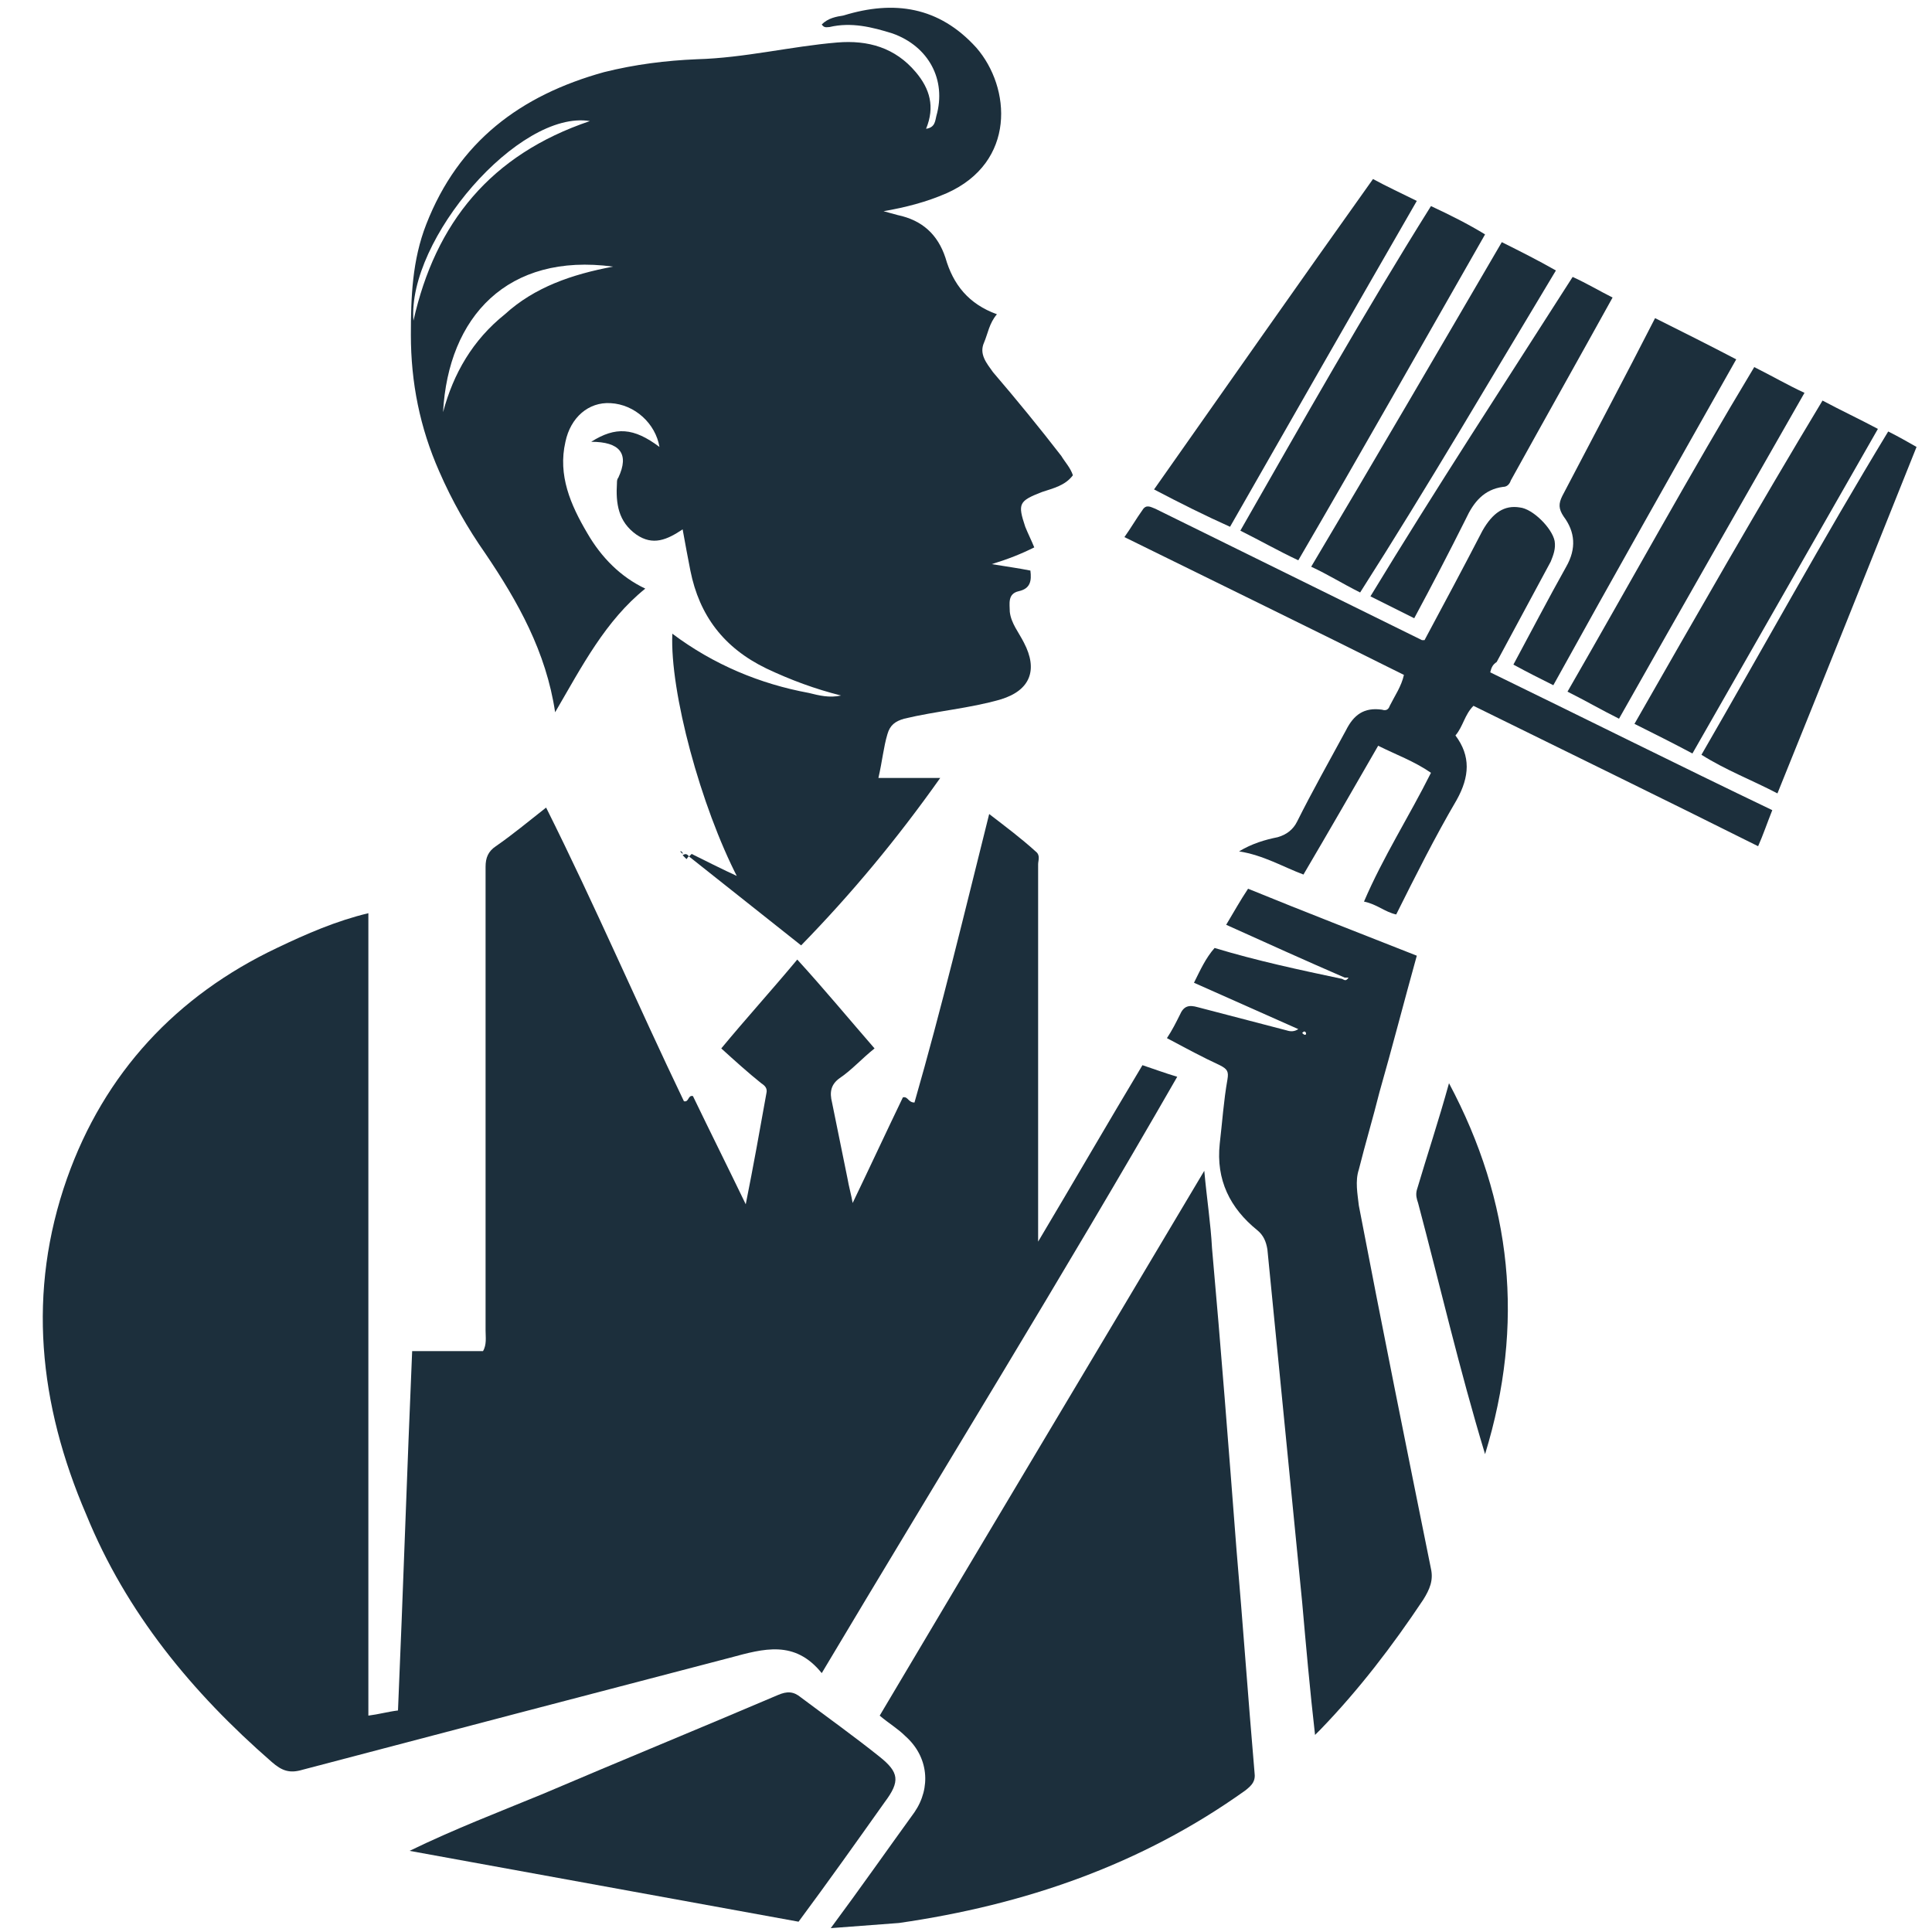
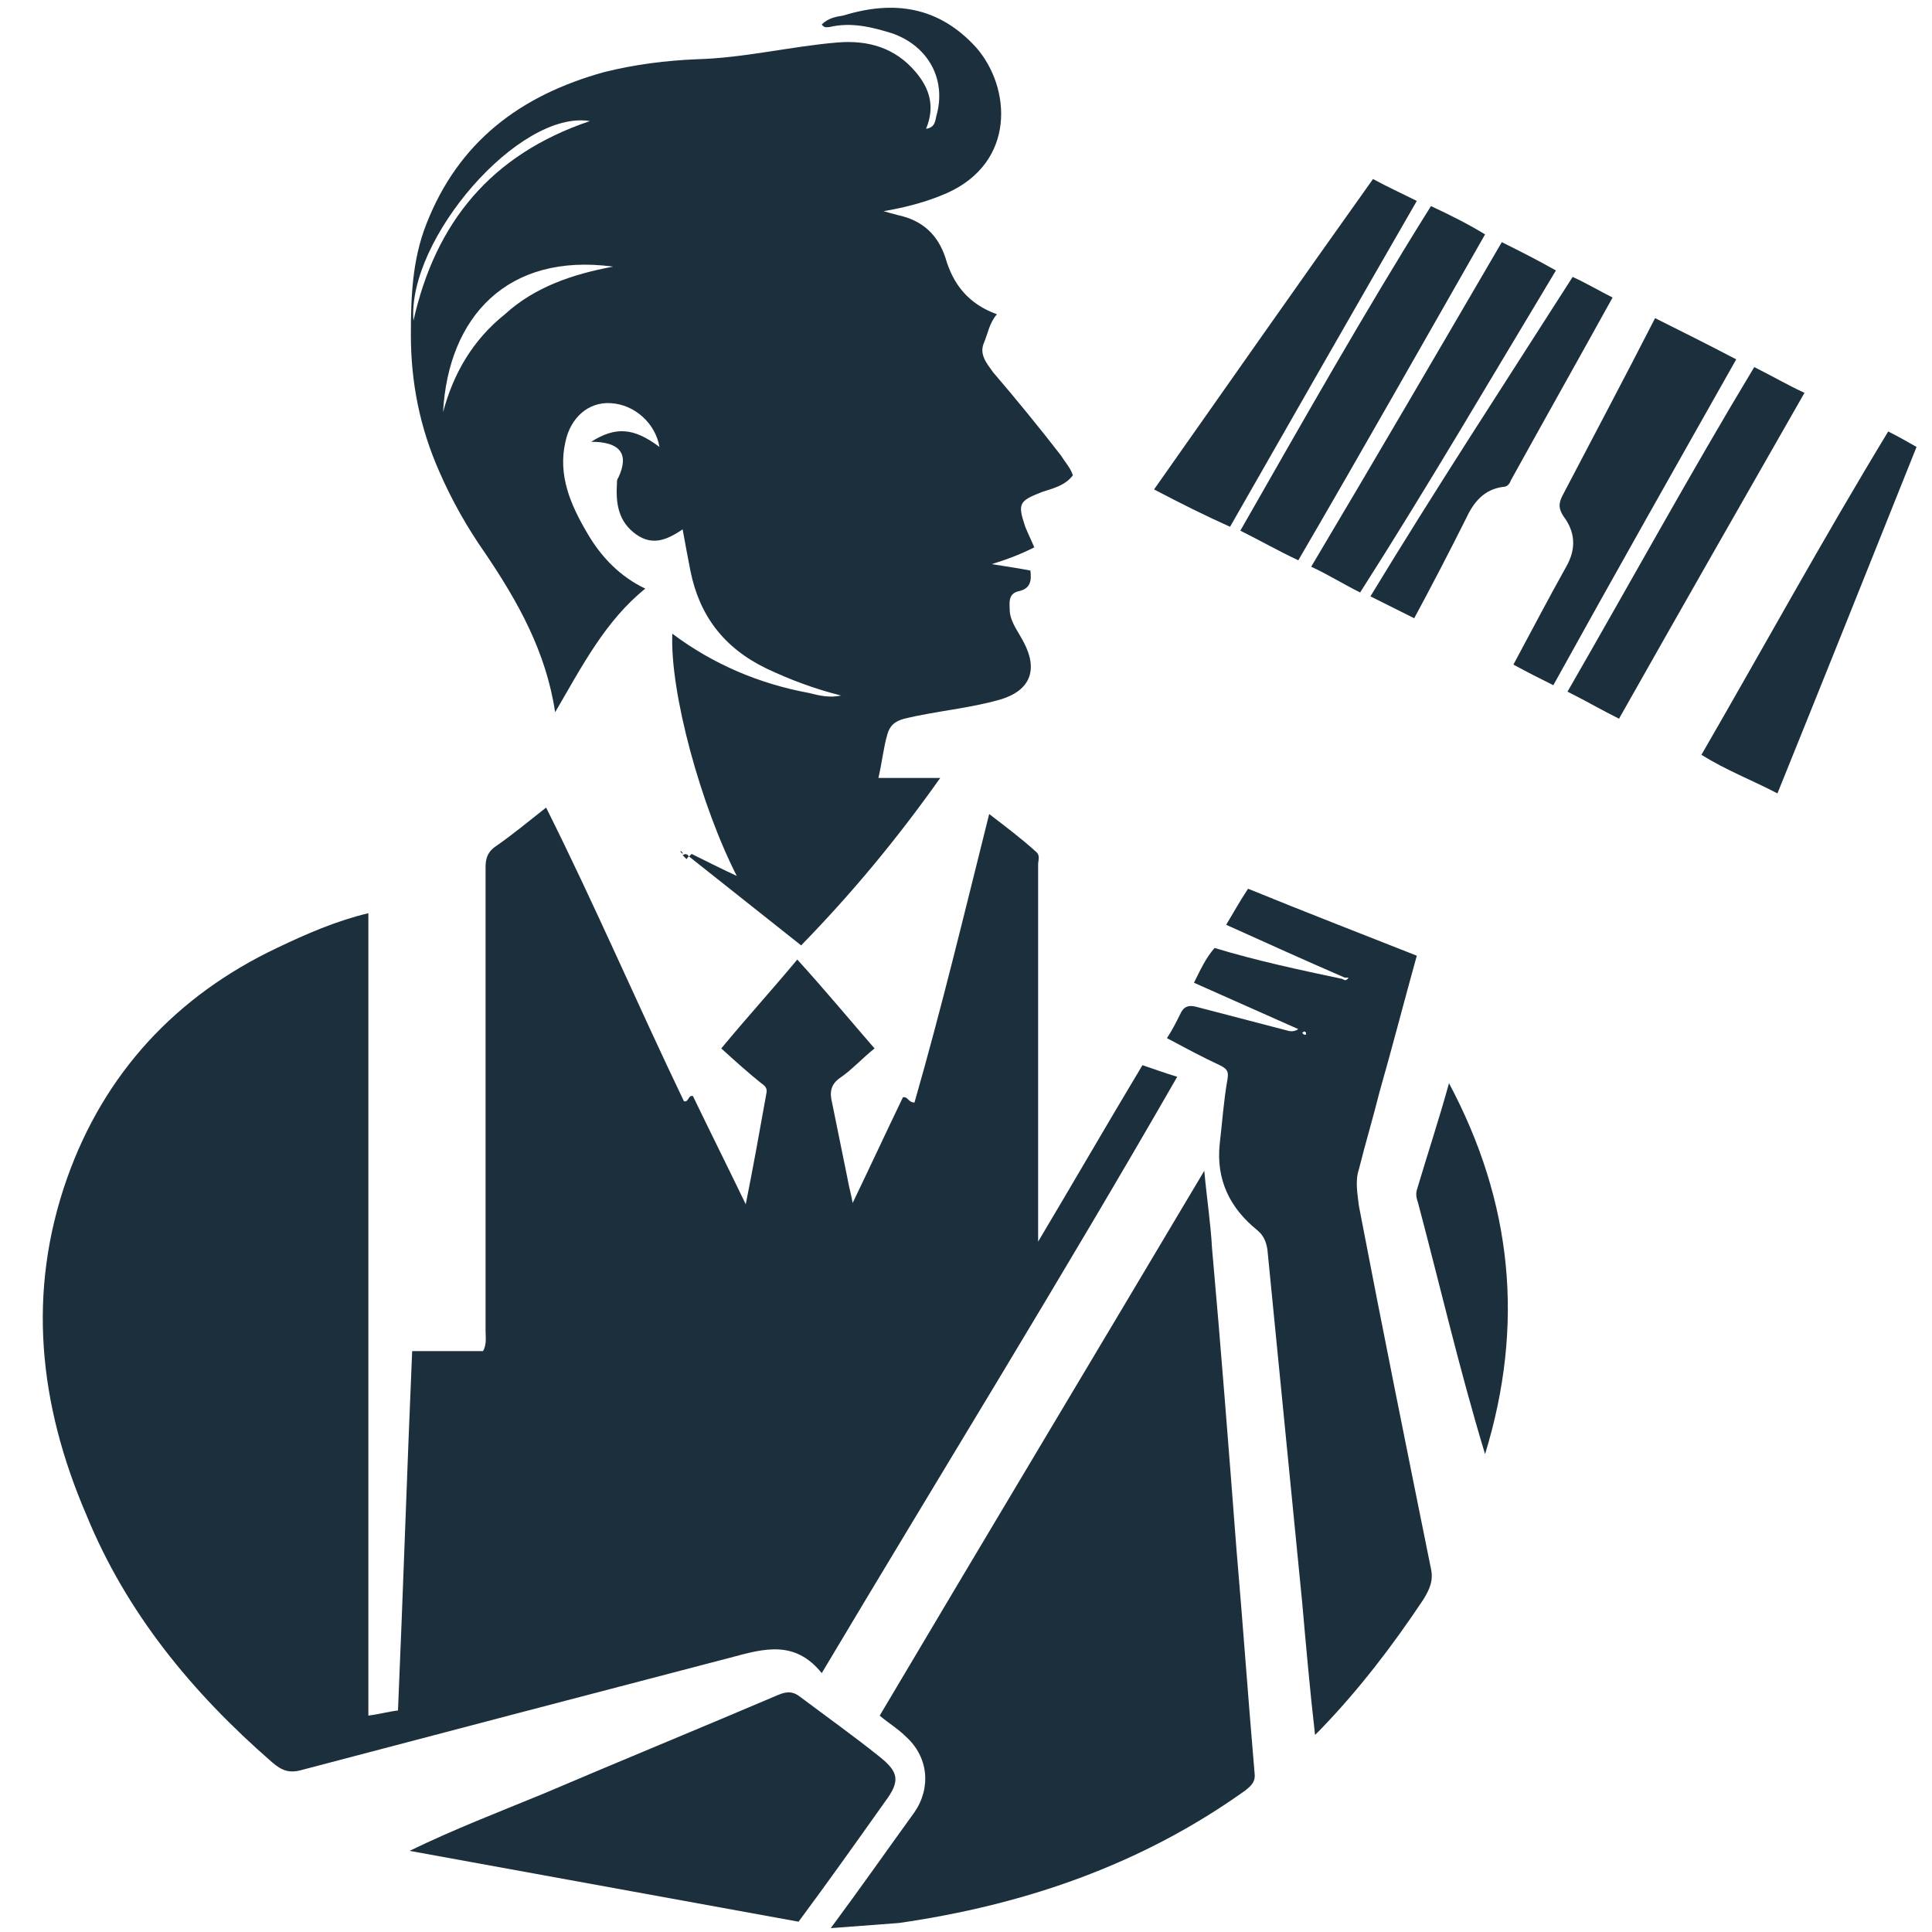
<svg xmlns="http://www.w3.org/2000/svg" version="1.1" id="Слой_1" x="0px" y="0px" viewBox="0 0 150 150" style="enable-background:new 0 0 150 150;" xml:space="preserve">
  <style type="text/css">
	.st0{fill:#1C2F3C;}
</style>
  <path class="st0" d="M63.8,129.9c-2.1-2.6-4.5-1.9-7.1-1.2c-11.1,2.9-22.2,5.8-33.2,8.7c-1,0.3-1.6,0.1-2.4-0.6  c-6.2-5.4-11.3-11.6-14.4-19.2C3,109,2.1,100.3,5.2,91.5c2.9-8.2,8.5-14.2,16.3-17.9c2.3-1.1,4.6-2.1,7.1-2.7c0,20.8,0,41.5,0,62.3  c0.8-0.1,1.5-0.3,2.3-0.4c0.4-9.3,0.7-18.6,1.1-27.9c1.9,0,3.7,0,5.5,0c0.3-0.5,0.2-1.1,0.2-1.6c0-12,0-24,0-36  c0-0.7,0.2-1.2,0.8-1.6c1.3-0.9,2.5-1.9,3.9-3c3.8,7.6,7.1,15.3,10.7,22.8c0.4,0.1,0.3-0.5,0.7-0.4c1.3,2.7,2.7,5.5,4.1,8.4  c0.6-3,1.1-5.8,1.6-8.6c0.1-0.4-0.1-0.6-0.4-0.8c-1-0.8-2-1.7-3.1-2.7c1.9-2.3,3.9-4.5,5.9-6.9c2.1,2.3,4,4.6,6,6.9  c-1,0.8-1.8,1.7-2.7,2.3c-0.7,0.5-0.8,1.1-0.6,1.9c0.4,2,0.8,3.9,1.2,5.9c0.1,0.6,0.3,1.3,0.4,1.9c1.3-2.7,2.6-5.5,3.9-8.2  c0.4-0.1,0.4,0.4,0.9,0.4c2.1-7.3,3.9-14.8,5.8-22.4c1.3,1,2.5,1.9,3.6,2.9c0.4,0.3,0.2,0.7,0.2,1c0,9.3,0,18.7,0,28  c0,0.4,0,0.7,0,1.3c2.8-4.7,5.4-9.2,8.1-13.7c0.9,0.3,1.7,0.6,2.7,0.9C82.5,99.1,73.1,114.3,63.8,129.9z" />
  <path class="st0" d="M57.3,68.2c-2.9-5.6-5.3-14.5-5.1-19c3.2,2.4,6.8,3.9,10.6,4.6c0.8,0.2,1.6,0.4,2.5,0.2c-2-0.5-3.9-1.2-5.8-2.1  c-3.3-1.6-5.2-4.1-5.9-7.6c-0.2-1-0.4-2.1-0.6-3.2c-1.2,0.8-2.3,1.3-3.6,0.4c-1.4-1-1.6-2.4-1.5-4c0-0.1,0-0.3,0.1-0.4  c0.9-1.9,0.1-2.8-2.1-2.8c1.9-1.2,3.3-1.1,5.3,0.4c-0.3-1.8-1.9-3.3-3.8-3.4c-1.7-0.1-3.1,1.1-3.5,3c-0.6,2.6,0.4,4.9,1.7,7.1  c1.1,1.9,2.6,3.4,4.5,4.3c-3.1,2.5-4.9,6-7,9.6c-0.7-4.7-2.9-8.6-5.4-12.3c-1.4-2-2.6-4.1-3.6-6.4c-1.5-3.4-2.2-6.9-2.2-10.6  c0-2.9,0.1-5.8,1.2-8.6c2.5-6.4,7.3-10,13.8-11.8c2.4-0.6,4.8-0.9,7.2-1c3.7-0.1,7.3-1,10.9-1.3c2.4-0.2,4.5,0.4,6.1,2.3  c1.1,1.3,1.5,2.7,0.8,4.4c0.7-0.1,0.7-0.6,0.8-1c0.8-2.8-0.6-5.4-3.4-6.4c-1.6-0.5-3.2-0.9-4.9-0.5c-0.2,0-0.4,0.1-0.6-0.2  c0.5-0.5,1.1-0.6,1.7-0.7c3.9-1.2,7.4-0.7,10.3,2.5c2.7,3.1,3.1,8.9-2.3,11.3c-1.6,0.7-3.2,1.1-4.9,1.4c0.4,0.1,0.7,0.2,1.1,0.3  c1.9,0.4,3.1,1.5,3.7,3.3c0.6,2.1,1.8,3.6,4,4.4c-0.6,0.7-0.7,1.5-1,2.2c-0.4,0.9,0.2,1.6,0.7,2.3c1.8,2.1,3.6,4.3,5.3,6.5  c0.3,0.5,0.7,0.9,0.9,1.5c-0.6,0.8-1.5,1-2.4,1.3c-1.8,0.7-1.9,0.9-1.3,2.7c0.2,0.5,0.5,1.1,0.7,1.6c-1,0.5-2,0.9-3.3,1.3  c1.2,0.2,2,0.3,3,0.5c0.1,0.8,0,1.4-0.9,1.6c-0.9,0.2-0.7,1-0.7,1.6c0.1,0.9,0.7,1.6,1.1,2.4c1.1,2.1,0.5,3.7-1.8,4.4  c-2.4,0.7-5,0.9-7.5,1.5c-0.7,0.2-1.1,0.5-1.3,1.2c-0.3,1-0.4,2.1-0.7,3.4c1.6,0,3.1,0,4.8,0c-3.4,4.8-6.9,9-10.8,13  c-2.9-2.3-5.8-4.6-8.7-6.9c0.1-0.1,0.1-0.1,0.2-0.2c1.2,0.6,2.4,1.2,3.7,1.8c0.1,0,0.1,0.1,0.2,0.1C57.3,68.3,57.3,68.3,57.3,68.2z   M47.6,20.7c-8.2-1.1-12.8,3.9-13.2,11.3c0.8-3,2.3-5.6,4.8-7.6C41.5,22.3,44.4,21.3,47.6,20.7z M45.8,9.4  c-5.5-0.9-14.2,9.2-13.7,15.5C33.8,17.3,38.1,12,45.8,9.4z" />
  <path class="st0" d="M64.5,149.7c2.3-3.1,4.4-6.1,6.5-9c1.3-1.9,1.1-4.3-0.7-5.9c-0.6-0.6-1.3-1-2-1.6c8.3-14,16.7-28,25.2-42.3  c0.2,2.2,0.5,4.1,0.6,6c0.7,7.8,1.3,15.6,1.9,23.4c0.5,5.8,0.9,11.5,1.4,17.3c0.1,0.7-0.2,1-0.7,1.4c-8.1,5.8-17.2,8.9-26.9,10.3" />
  <path class="st0" d="M88.5,104.8c1.1,0,2.1,0,3.1,0c-0.1-1.6-0.2-3.1-0.2-4.5c-0.1,0-0.1,0-0.2,0C90.3,101.7,89.4,103.2,88.5,104.8z  " />
  <path class="st0" d="M104.4,75.9c-3-1.3-6.1-2.7-9.2-4.1c0.6-1,1.1-1.9,1.7-2.8c4.4,1.8,8.8,3.5,13.1,5.2c-1,3.6-1.9,7.1-2.9,10.6  c-0.5,2-1.1,4-1.6,6c-0.3,0.9-0.1,1.9,0,2.8c1.8,9.4,3.7,18.8,5.6,28.2c0.2,0.9-0.1,1.6-0.6,2.4c-2.4,3.6-5,7-8,10.1  c-0.1,0.1-0.2,0.2-0.4,0.4c-0.4-3.5-0.7-6.9-1-10.3c-0.9-9.1-1.8-18.3-2.7-27.4c-0.1-0.6-0.3-1.1-0.8-1.5c-2.1-1.7-3.2-3.9-2.9-6.7  c0.2-1.7,0.3-3.3,0.6-5c0.1-0.6,0-0.8-0.6-1.1c-1.3-0.6-2.6-1.3-4.1-2.1c0.4-0.6,0.7-1.2,1-1.8c0.3-0.7,0.7-0.8,1.4-0.6  c2.3,0.6,4.6,1.2,6.9,1.8c0.3,0.1,0.6,0.1,0.9-0.1c-2.7-1.2-5.4-2.4-8.1-3.6c0.5-1,0.9-1.9,1.6-2.7c3.3,1,6.6,1.7,9.9,2.4  c0.2,0.1,0.3,0.2,0.5-0.1C104.7,75.9,104.5,75.9,104.4,75.9z M101.1,80.2c0.1,0.1,0.2,0.2,0.3,0.1c0,0,0-0.1,0-0.1  C101.3,80,101.2,80.1,101.1,80.2z" />
  <path class="st0" d="M31.8,143.7c3.5-1.7,6.9-3,10.3-4.4c6.1-2.6,12.2-5.1,18.3-7.7c0.7-0.3,1.2-0.3,1.8,0.2c2,1.5,4.1,3,6.1,4.6  c1.5,1.2,1.6,1.9,0.4,3.5c-2.2,3.1-4.4,6.2-6.7,9.3" />
-   <path class="st0" d="M115.7,52.2c7.4,3.6,14.6,7.2,21.9,10.7c-0.4,1-0.7,1.9-1.1,2.8c-7.4-3.7-14.8-7.3-22.1-10.9  c-0.7,0.7-0.8,1.6-1.4,2.3c1.2,1.6,1.1,3.2,0.1,5c-1.7,2.9-3.2,5.9-4.7,8.9c-0.9-0.2-1.5-0.8-2.5-1c1.5-3.5,3.5-6.6,5.2-10  c-1.3-0.9-2.7-1.4-4.1-2.1c-1.9,3.3-3.8,6.6-5.8,10c-1.6-0.6-3.1-1.5-5-1.8c1-0.6,2-0.9,3-1.1c0.7-0.2,1.2-0.6,1.5-1.2  c1.2-2.4,2.5-4.7,3.8-7.1c0.6-1.2,1.4-1.8,2.8-1.6c0.3,0.1,0.5,0,0.6-0.3c0.4-0.8,0.9-1.5,1.1-2.4c-7.2-3.6-14.4-7.1-21.7-10.7  c0.5-0.7,0.9-1.4,1.4-2.1c0.3-0.5,0.7-0.2,1-0.1c6.9,3.4,13.8,6.8,20.7,10.2c0,0,0.1,0,0.2,0c1.5-2.8,3-5.6,4.5-8.5  c0.8-1.4,1.7-2,2.9-1.8c1,0.1,2.5,1.6,2.7,2.6c0.1,0.6-0.1,1.1-0.3,1.6c-1.4,2.6-2.8,5.2-4.2,7.8C115.9,51.6,115.8,51.8,115.7,52.2z  " />
  <path class="st0" d="M134.8,27.9c-4.8,8.5-9.5,16.8-14.2,25.3c-1-0.5-2-1-3.1-1.6c1.4-2.6,2.7-5.1,4.1-7.6c0.8-1.4,0.7-2.7-0.2-3.9  c-0.4-0.6-0.4-1-0.1-1.6c2.4-4.6,4.8-9.1,7.2-13.8C130.7,25.8,132.7,26.8,134.8,27.9z" />
  <path class="st0" d="M89.6,38c5.7-8.1,11.3-16.1,17-24.1c1.1,0.6,2.2,1.1,3.4,1.7c-4.9,8.5-9.7,16.9-14.5,25.3  C93.5,40,91.7,39.1,89.6,38z" />
  <path class="st0" d="M111.1,16c1.5,0.7,2.9,1.4,4.2,2.2c-4.8,8.4-9.6,16.9-14.5,25.3c-1.5-0.7-2.9-1.5-4.5-2.3  C101.1,32.8,105.9,24.3,111.1,16z" />
-   <path class="st0" d="M141.5,31.1c1.5,0.8,2.8,1.4,4.3,2.2c-4.8,8.4-9.6,16.8-14.4,25.2c-1.5-0.8-2.9-1.5-4.5-2.3  C131.7,47.8,136.5,39.4,141.5,31.1z" />
  <path class="st0" d="M146.6,33.5c0.8,0.4,1.5,0.8,2.2,1.2c-3.6,9-7.2,18-10.8,26.9c-1.9-1-4-1.8-5.9-3  C136.9,50.3,141.5,41.9,146.6,33.5z" />
  <path class="st0" d="M105.6,46c-1.4-0.7-2.5-1.4-3.8-2c5-8.4,9.9-16.8,14.8-25.2c1.4,0.7,2.8,1.4,4.2,2.2  C115.8,29.3,110.9,37.7,105.6,46z" />
  <path class="st0" d="M136.2,28.5c1.4,0.7,2.6,1.4,3.9,2c-4.8,8.4-9.6,16.8-14.4,25.3c-1.4-0.7-2.6-1.4-4-2.1  C126.6,45.2,131.2,36.8,136.2,28.5z" />
  <path class="st0" d="M109.8,48c-1.2-0.6-2.2-1.1-3.4-1.7c5.1-8.4,10.4-16.5,15.7-24.8c1.1,0.5,2.1,1.1,3.1,1.6  c-2.6,4.7-5.3,9.5-7.9,14.2c-0.1,0.3-0.3,0.5-0.6,0.5c-1.5,0.2-2.3,1.2-2.9,2.5C112.5,42.9,111.2,45.4,109.8,48z" />
  <path class="st0" d="M115.3,112.9c-2-6.6-3.5-13.1-5.2-19.5c-0.1-0.3-0.2-0.6-0.1-1c0.8-2.7,1.7-5.4,2.5-8.3  C117.4,93.3,118.4,102.8,115.3,112.9z" />
  <path class="st0" d="M53.3,66.7c-0.1-0.1-0.2-0.2-0.3-0.3l0,0c0.3-0.2,0.4,0,0.5,0.1C53.4,66.5,53.4,66.6,53.3,66.7z" />
  <path class="st0" d="M53,66.3c-0.1-0.1-0.1-0.1-0.2-0.2c0,0,0.1,0,0.1,0C53,66.2,53,66.2,53,66.3C53,66.3,53,66.3,53,66.3z" />
</svg>